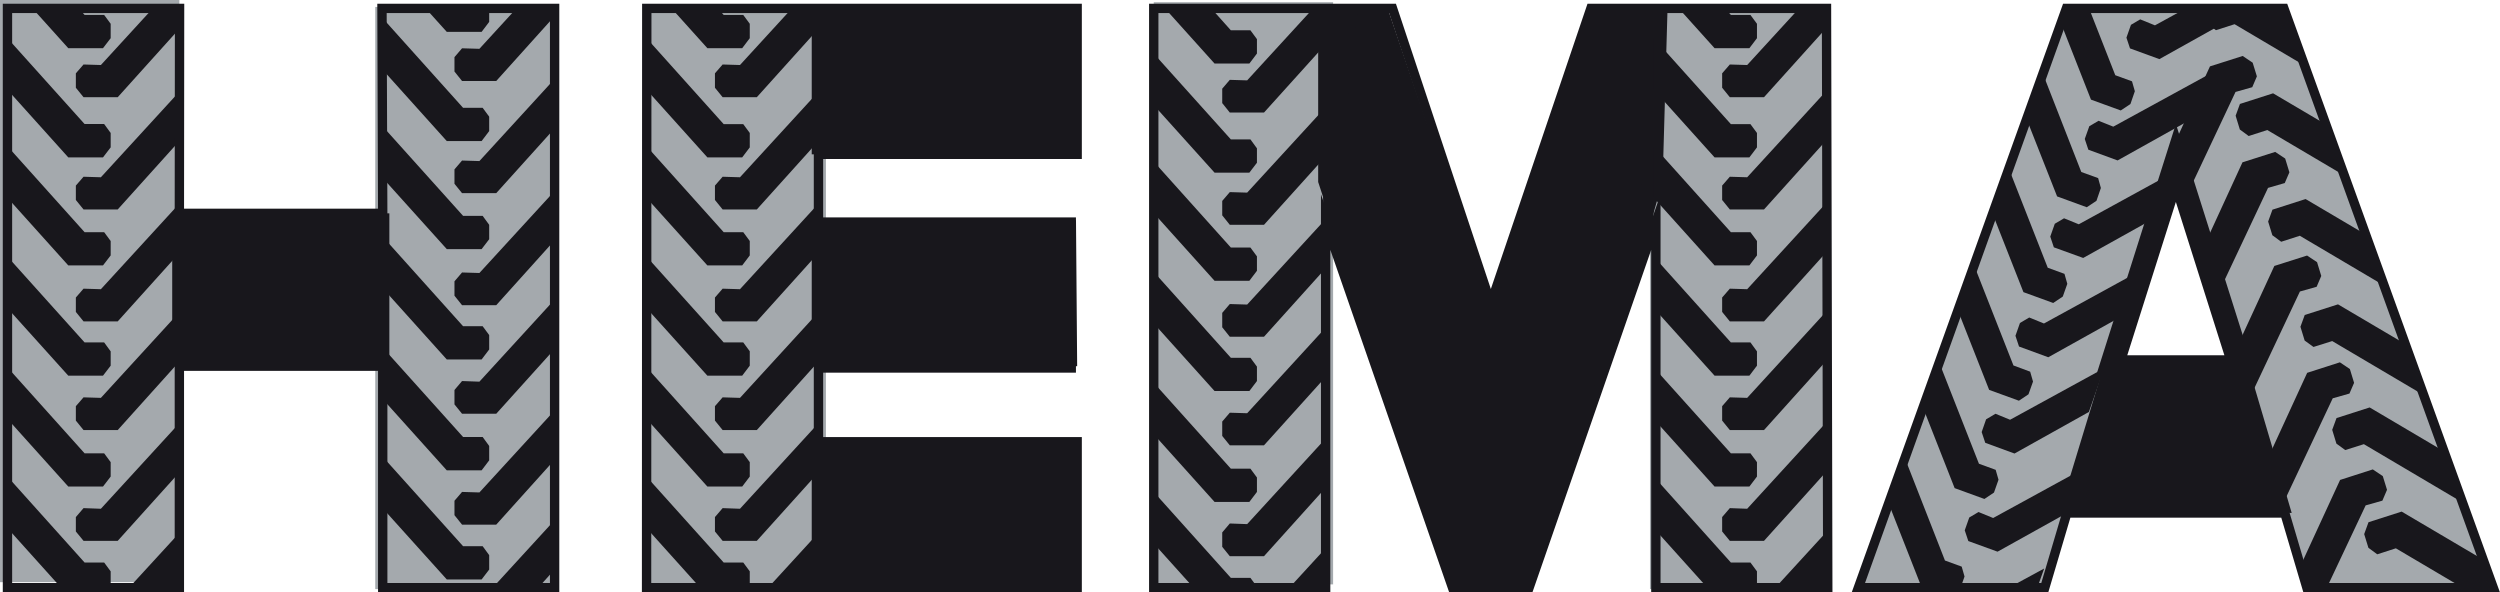
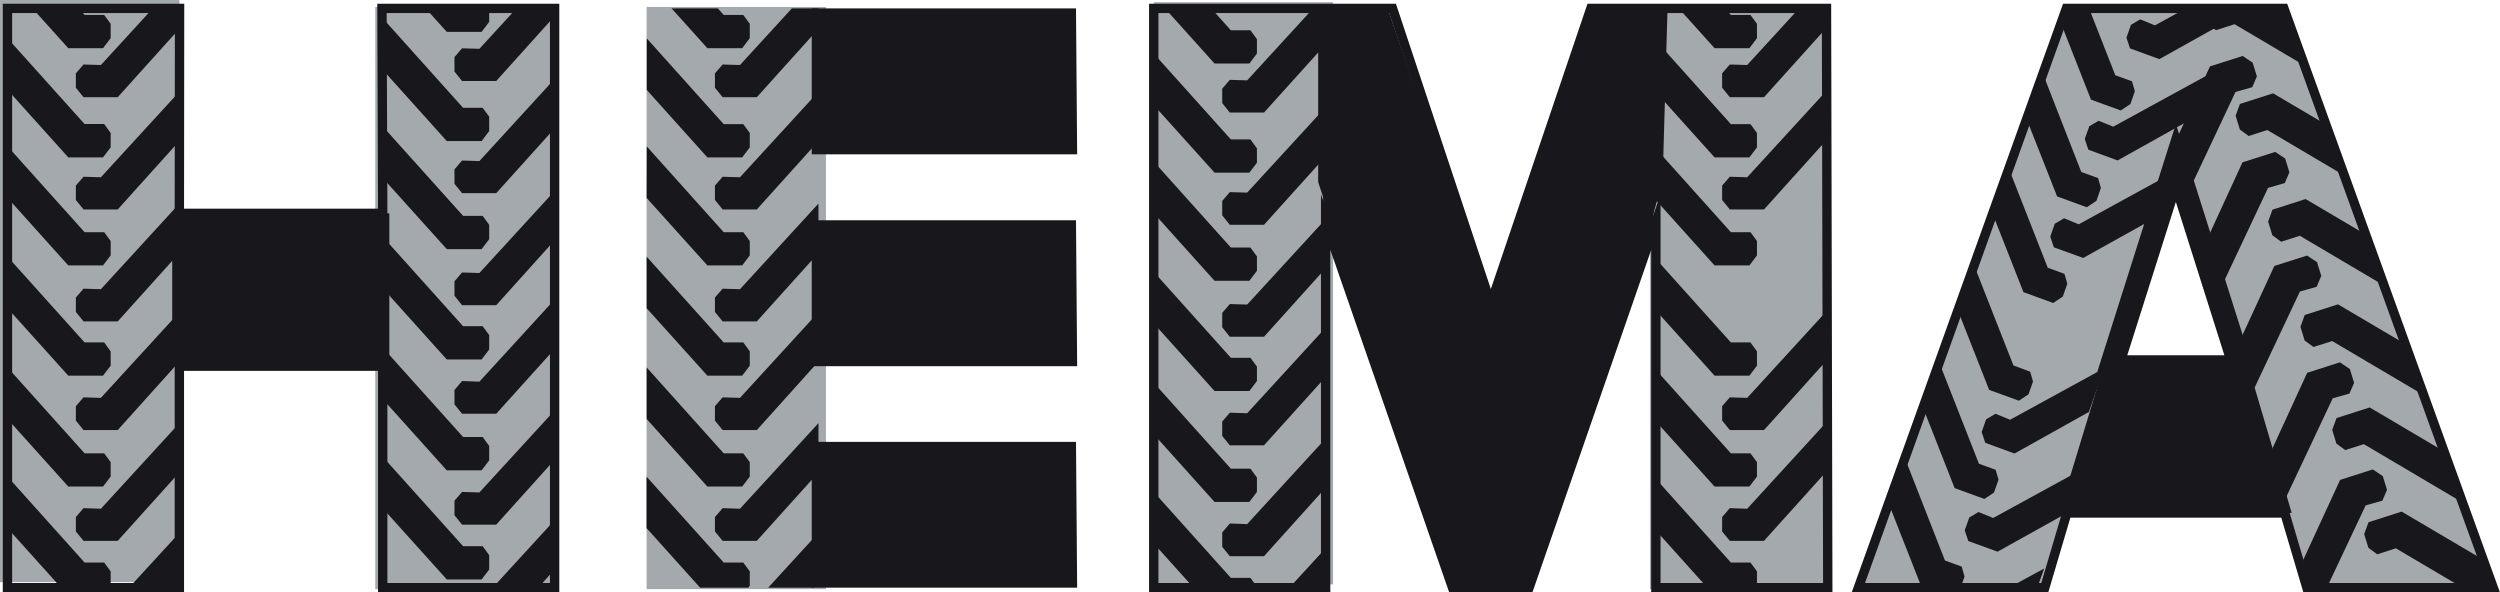
<svg xmlns="http://www.w3.org/2000/svg" id="Layer_2" viewBox="0 0 237.64 56.31">
  <defs>
    <style>.cls-1{fill:#a4a9ad;}.cls-2{fill:#18171c;}.cls-3{stroke-width:2.24px;}.cls-3,.cls-4{fill:none;stroke:#18171c;stroke-miterlimit:10;}.cls-4{stroke-width:.89px;}</style>
  </defs>
  <g id="Layer_1-2">
    <g>
      <rect class="cls-1" width="17.05" height="55.34" />
      <rect class="cls-1" x="35.67" y=".66" width="17.05" height="55.34" />
      <rect class="cls-1" x="61.46" y=".66" width="17.05" height="55.34" />
      <rect class="cls-1" x="109.67" y=".21" width="17.05" height="55.34" />
      <rect class="cls-1" x="156.84" y=".66" width="17.05" height="55.34" />
      <polygon class="cls-1" points="176.65 55.86 194.37 55.86 206.54 16.42 219.28 55.86 237 55.86 217.1 .8 196.42 .8 176.65 55.86" />
      <rect class="cls-2" x="16.37" y="20.28" width="20.64" height="14.53" />
      <polygon class="cls-2" points="77.16 14.67 77.16 .8 102.28 .8 102.39 14.67 77.16 14.67" />
      <polygon class="cls-2" points="77.16 34.81 77.16 20.94 102.28 20.94 102.39 34.81 77.16 34.81" />
      <polygon class="cls-2" points="77.16 55.86 77.16 42 102.28 42 102.39 55.86 77.16 55.86" />
      <polygon class="cls-2" points="125.77 21.11 125.77 .8 131.91 .8 141.46 28.87 150.88 .8 157.65 .8 157.15 21.11 145.1 55.86 137.82 55.86 125.77 21.11" />
      <polygon class="cls-2" points="196.47 48.76 200.68 34.89 212.97 34.89 217.18 48.76 196.47 48.76" />
      <polygon class="cls-2" points="125.3 17.3 125.3 .8 129.08 .8 126.71 21.6 125.3 17.3" />
      <polygon class="cls-2" points="158.04 17.24 158.51 .8 156.28 1.28 155.89 24.75 158.04 17.24" />
      <polygon class="cls-2" points="195.93 48.08 199.8 35.35 213.74 34.89 217.84 48.76 195.93 48.08" />
      <polygon class="cls-2" points="12.27 55.86 16.57 55.86 17.05 55.34 17.05 50.65 12.27 55.86" />
      <polygon class="cls-2" points="9.59 48.36 7.94 48.3 7.21 49.15 7.21 50.52 7.94 51.41 11.19 51.41 17.05 44.9 17.05 40.22 9.59 48.36" />
      <polygon class="cls-2" points="9.59 37.82 7.94 37.77 7.21 38.61 7.21 39.98 7.94 40.88 11.19 40.88 17.07 34.34 17.07 29.65 9.59 37.82" />
      <polygon class="cls-2" points="9.59 27.49 7.94 27.44 7.21 28.28 7.21 29.65 7.94 30.55 11.19 30.55 17.07 24.02 17.07 20.28 17.05 20.28 17.05 19.35 9.59 27.49" />
      <polygon class="cls-2" points="9.59 16.85 7.94 16.8 7.21 17.64 7.21 19.01 7.94 19.91 11.19 19.91 17.06 13.39 17.06 8.7 9.59 16.85" />
      <polygon class="cls-2" points="14.52 .8 9.59 6.18 7.94 6.13 7.21 6.97 7.21 8.34 7.94 9.24 11.19 9.24 17.07 2.71 17.07 1.29 17.07 .8 14.52 .8" />
      <polygon class="cls-2" points=".71 50.2 5.8 55.86 10.38 55.86 10.52 55.68 10.52 54.31 9.9 53.47 8.04 53.47 .71 45.3 .71 50.2" />
      <polygon class="cls-2" points=".71 39.82 6.49 46.25 9.79 46.25 10.52 45.3 10.52 43.93 9.9 43.09 8.04 43.09 .71 34.92 .71 39.82" />
      <polygon class="cls-2" points=".71 29.29 6.49 35.71 9.79 35.71 10.52 34.76 10.52 33.4 9.9 32.55 8.04 32.55 .71 24.39 .71 29.29" />
      <polygon class="cls-2" points=".71 18.8 6.49 25.23 9.79 25.23 10.52 24.28 10.52 22.91 9.9 22.07 8.04 22.07 .71 13.9 .71 18.8" />
      <polygon class="cls-2" points=".71 8.53 6.49 14.96 9.79 14.96 10.52 14.01 10.52 12.64 9.9 11.79 8.04 11.79 .71 3.63 .71 8.53" />
      <polygon class="cls-2" points="3.09 .8 6.49 4.58 9.79 4.58 10.52 3.63 10.52 2.26 9.9 1.42 8.04 1.42 7.49 .8 3.09 .8" />
      <polygon class="cls-2" points="210.07 6.31 206.38 14.35 207.75 18.82 212.5 8.74 214.09 8.29 214.53 7.26 214.13 5.96 213.18 5.32 210.07 6.31" />
      <polygon class="cls-2" points="213.16 15.43 209.47 23.46 210.84 27.94 215.59 17.86 217.18 17.4 217.62 16.38 217.22 15.07 216.27 14.44 213.16 15.43" />
      <polygon class="cls-2" points="216.19 25.28 212.49 33.31 213.87 37.79 218.62 27.71 220.21 27.26 220.65 26.23 220.25 24.92 219.3 24.29 216.19 25.28" />
      <polygon class="cls-2" points="219.31 35.44 215.62 43.47 216.99 47.94 221.74 37.86 223.33 37.41 223.77 36.39 223.37 35.08 222.42 34.44 219.31 35.44" />
      <polygon class="cls-2" points="222.44 45.62 218.74 53.65 219.43 55.86 221.18 55.86 224.87 48.04 226.46 47.59 226.9 46.56 226.5 45.26 225.55 44.62 222.44 45.62" />
      <polygon class="cls-2" points="209.45 .8 209.4 .95 209.8 2.26 210.64 2.87 212.41 2.3 219.07 6.24 217.32 1.39 216.32 .8 209.45 .8" />
      <polygon class="cls-2" points="212.92 9.88 212.51 11 212.91 12.31 213.75 12.93 215.52 12.36 222.85 16.69 221.09 11.83 216.07 8.87 212.92 9.88" />
      <polygon class="cls-2" points="216.01 19.93 215.6 21.06 216 22.36 216.84 22.98 218.61 22.41 226.63 27.15 224.87 22.29 219.16 18.92 216.01 19.93" />
      <polygon class="cls-2" points="219.08 29.94 218.67 31.06 219.07 32.37 219.91 32.98 221.69 32.42 230.39 37.56 228.63 32.7 222.24 28.93 219.08 29.94" />
      <polygon class="cls-2" points="222.1 39.74 221.69 40.86 222.09 42.17 222.93 42.78 224.7 42.22 234.07 47.76 232.31 42.9 225.25 38.73 222.1 39.74" />
      <polygon class="cls-2" points="225.14 49.64 224.73 50.77 225.13 52.07 225.97 52.69 227.74 52.12 234.07 55.86 236.58 55.86 235.7 53 228.29 48.63 225.14 49.64" />
      <polygon class="cls-2" points="46.84 55.86 51.17 55.86 52.72 54.13 52.72 49.44 46.84 55.86" />
      <polygon class="cls-2" points="45.57 46.81 43.92 46.76 43.2 47.6 43.2 48.97 43.92 49.87 47.17 49.87 52.72 43.7 52.72 39.01 45.57 46.81" />
      <polygon class="cls-2" points="45.57 36.28 43.92 36.22 43.2 37.07 43.2 38.44 43.92 39.33 47.17 39.33 52.72 33.17 52.72 28.47 45.57 36.28" />
      <polygon class="cls-2" points="45.57 25.95 43.92 25.9 43.2 26.74 43.2 28.11 43.92 29.01 47.17 29.01 52.72 22.84 52.72 18.15 45.57 25.95" />
      <polygon class="cls-2" points="45.57 15.31 43.92 15.26 43.2 16.1 43.2 17.47 43.92 18.36 47.17 18.36 52.72 12.2 52.72 7.5 45.57 15.31" />
      <polygon class="cls-2" points="49.09 .8 45.57 4.64 43.92 4.59 43.2 5.43 43.2 6.8 43.92 7.7 47.17 7.7 52.72 1.53 52.72 .8 49.09 .8" />
      <polygon class="cls-2" points="36.69 48.66 42.47 55.08 45.78 55.08 46.5 54.14 46.5 52.77 45.88 51.92 44.02 51.92 36.69 43.76 36.69 48.66" />
      <polygon class="cls-2" points="36.69 38.28 42.47 44.71 45.78 44.71 46.5 43.76 46.5 42.39 45.88 41.54 44.02 41.54 36.69 33.38 36.69 38.28" />
      <polygon class="cls-2" points="36.69 27.74 42.47 34.17 45.78 34.17 46.5 33.22 46.5 31.85 45.88 31.01 44.02 31.01 36.69 22.84 36.69 27.74" />
      <polygon class="cls-2" points="36.69 17.26 42.47 23.68 45.78 23.68 46.5 22.74 46.5 21.37 45.88 20.52 44.02 20.52 36.69 12.36 36.69 17.26" />
      <polygon class="cls-2" points="36.69 6.98 42.47 13.41 45.78 13.41 46.5 12.46 46.5 11.09 45.88 10.25 44.02 10.25 36.69 2.08 36.69 6.98" />
      <polygon class="cls-2" points="40.46 .8 42.47 3.03 45.78 3.03 46.5 2.08 46.5 .8 40.46 .8" />
      <polygon class="cls-2" points="73.02 55.86 77.33 55.86 77.82 55.31 77.82 50.62 73.02 55.86" />
      <polygon class="cls-2" points="70.34 48.36 68.69 48.3 67.96 49.15 67.96 50.52 68.69 51.41 71.94 51.41 77.82 44.88 77.82 41.99 77.8 41.99 77.8 40.22 70.34 48.36" />
      <polygon class="cls-2" points="70.34 37.82 68.69 37.77 67.96 38.61 67.96 39.98 68.69 40.88 71.94 40.88 77.82 34.34 77.82 29.65 70.34 37.82" />
      <polygon class="cls-2" points="70.34 27.49 68.69 27.44 67.96 28.28 67.96 29.65 68.69 30.55 71.94 30.55 77.82 24.02 77.82 21.11 77.8 21.11 77.8 19.35 70.34 27.49" />
      <polygon class="cls-2" points="70.34 16.85 68.69 16.8 67.96 17.64 67.96 19.01 68.69 19.91 71.94 19.91 77.82 13.38 77.82 8.69 70.34 16.85" />
      <polygon class="cls-2" points="75.27 .8 70.34 6.18 68.69 6.13 67.96 6.97 67.96 8.34 68.69 9.24 71.94 9.24 77.82 2.71 77.82 .8 75.27 .8" />
      <polygon class="cls-2" points="61.46 50.2 66.55 55.86 71.13 55.86 71.27 55.68 71.27 54.31 70.65 53.47 68.79 53.47 61.46 45.31 61.46 50.2" />
      <polygon class="cls-2" points="61.47 39.83 67.24 46.25 70.55 46.25 71.27 45.3 71.27 43.93 70.65 43.09 68.79 43.09 61.47 34.93 61.47 39.83" />
      <polygon class="cls-2" points="61.47 29.3 67.24 35.71 70.55 35.71 71.27 34.76 71.27 33.39 70.65 32.55 68.79 32.55 61.47 24.4 61.47 29.3" />
      <polygon class="cls-2" points="61.47 18.82 67.24 25.23 70.55 25.23 71.27 24.28 71.27 22.91 70.65 22.07 68.79 22.07 61.48 13.92 61.47 18.82" />
      <polygon class="cls-2" points="61.48 8.55 67.24 14.96 70.55 14.96 71.27 14.01 71.27 12.64 70.65 11.8 68.79 11.8 61.48 3.65 61.48 8.55" />
      <polygon class="cls-2" points="63.84 .8 67.24 4.58 70.55 4.58 71.27 3.63 71.27 2.26 70.65 1.42 68.79 1.42 68.24 .8 63.84 .8" />
      <polygon class="cls-2" points="122.57 55.86 126.01 55.86 126.01 52.11 122.57 55.86" />
      <polygon class="cls-2" points="118.55 49.82 116.9 49.76 116.18 50.61 116.18 51.98 116.9 52.87 120.15 52.87 126.01 46.36 126.01 41.68 118.55 49.82" />
      <polygon class="cls-2" points="118.55 28.95 116.9 28.9 116.18 29.74 116.18 31.11 116.9 32.01 120.15 32.01 126.01 25.5 126.01 21.11 126.04 21.18 126.04 20.79 118.55 28.95" />
      <polygon class="cls-2" points="118.55 39.28 116.9 39.23 116.18 40.07 116.18 41.44 116.9 42.33 120.15 42.33 126.01 35.83 126.01 31.14 118.55 39.28" />
      <polygon class="cls-2" points="118.55 18.31 116.9 18.26 116.18 19.1 116.18 20.47 116.9 21.37 120.15 21.37 126.04 14.83 126.04 10.15 118.55 18.31" />
      <polygon class="cls-2" points="124.82 .8 118.55 7.64 116.9 7.59 116.18 8.43 116.18 9.8 116.9 10.7 120.15 10.7 126.04 4.17 126.04 .8 124.82 .8" />
      <polygon class="cls-2" points="109.67 51.66 113.45 55.86 119.48 55.86 119.48 55.77 118.86 54.93 117 54.93 109.67 46.76 109.67 51.66" />
      <polygon class="cls-2" points="109.67 41.28 115.45 47.71 118.76 47.71 119.48 46.76 119.48 45.39 118.86 44.55 117 44.55 109.67 36.38 109.67 41.28" />
      <polygon class="cls-2" points="109.67 30.74 115.45 37.17 118.76 37.17 119.48 36.22 119.48 34.85 118.86 34.01 117 34.01 109.67 25.84 109.67 30.74" />
      <polygon class="cls-2" points="109.67 20.26 115.45 26.69 118.76 26.69 119.48 25.74 119.48 24.37 118.86 23.53 117 23.53 109.67 15.36 109.67 20.26" />
      <polygon class="cls-2" points="109.67 9.99 115.45 16.41 118.76 16.41 119.48 15.47 119.48 14.1 118.86 13.25 117 13.25 109.67 5.09 109.67 9.99" />
      <polygon class="cls-2" points="110.74 .8 115.45 6.04 118.76 6.04 119.48 5.09 119.48 3.72 118.86 2.88 117 2.88 115.14 .8 110.74 .8" />
-       <polygon class="cls-2" points="168.76 55.86 173.07 55.86 173.56 55.31 173.56 50.62 168.76 55.86" />
      <polygon class="cls-2" points="166.08 48.36 164.43 48.3 163.7 49.15 163.7 50.52 164.43 51.41 167.68 51.41 173.56 44.88 173.56 40.19 166.08 48.36" />
      <polygon class="cls-2" points="166.08 37.82 164.43 37.77 163.7 38.61 163.7 39.98 164.43 40.88 167.68 40.88 173.56 34.34 173.56 29.65 166.08 37.82" />
-       <polygon class="cls-2" points="166.08 27.49 164.43 27.44 163.7 28.28 163.7 29.65 164.43 30.55 167.68 30.55 173.56 24.02 173.56 19.33 166.08 27.49" />
      <polygon class="cls-2" points="166.08 16.85 164.43 16.8 163.7 17.64 163.7 19.01 164.43 19.91 167.68 19.91 173.56 13.38 173.56 8.69 166.08 16.85" />
      <polygon class="cls-2" points="171.01 .8 166.08 6.18 164.43 6.13 163.7 6.97 163.7 8.34 164.43 9.24 167.68 9.24 173.56 2.71 173.56 .8 171.01 .8" />
      <polygon class="cls-2" points="157.4 50.42 162.29 55.86 166.87 55.86 167.01 55.68 167.01 54.31 166.39 53.47 164.53 53.47 157.4 45.52 157.4 50.42" />
      <polygon class="cls-2" points="157.4 40.05 162.98 46.25 166.29 46.25 167.01 45.3 167.01 43.93 166.39 43.09 164.53 43.09 157.4 35.15 157.4 40.05" />
      <polygon class="cls-2" points="157.4 29.51 162.98 35.71 166.29 35.71 167.01 34.76 167.01 33.4 166.39 32.55 164.53 32.55 157.4 24.61 157.4 29.51" />
      <polygon class="cls-2" points="157.2 18.8 162.98 25.23 166.29 25.23 167.01 24.28 167.01 22.91 166.39 22.07 164.53 22.07 157.2 13.9 157.2 18.8" />
      <polygon class="cls-2" points="157.2 8.53 162.98 14.96 166.29 14.96 167.01 14.01 167.01 12.64 166.39 11.8 164.53 11.8 157.2 3.63 157.2 8.53" />
      <polygon class="cls-2" points="159.58 .8 162.98 4.58 166.29 4.58 167.01 3.63 167.01 2.26 166.39 1.42 164.53 1.42 163.98 .8 159.58 .8" />
      <polygon class="cls-2" points="190.96 55.86 193.66 55.86 194.31 54.04 190.96 55.86" />
      <polygon class="cls-2" points="189.46 49.24 188.07 48.67 187.19 49.19 186.76 50.41 187.1 51.43 189.88 52.44 196.47 48.77 196.47 48.76 196.47 48.76 196.95 48.5 198.41 44.34 189.46 49.24" />
      <polygon class="cls-2" points="191.07 39.9 189.68 39.33 188.79 39.86 188.37 41.07 188.71 42.09 191.49 43.11 198.56 39.16 200.02 35 191.07 39.9" />
-       <polygon class="cls-2" points="194.29 30.75 192.89 30.18 192.01 30.7 191.58 31.92 191.92 32.94 194.7 33.96 201.78 30.01 203.23 25.85 194.29 30.75" />
      <polygon class="cls-2" points="197.6 21.32 196.2 20.75 195.32 21.27 194.89 22.49 195.23 23.51 198.02 24.52 205.09 20.58 206.54 16.42 197.6 21.32" />
      <polygon class="cls-2" points="200.88 12.04 199.48 11.48 198.6 12 198.17 13.21 198.51 14.23 201.29 15.25 208.36 11.3 209.82 7.15 200.88 12.04" />
      <polygon class="cls-2" points="207.78 .8 204.84 2.41 203.44 1.84 202.56 2.36 202.13 3.58 202.47 4.6 205.26 5.62 212.33 1.67 212.63 .8 207.78 .8" />
      <polygon class="cls-2" points="179.62 48.09 182.57 55.6 183.3 55.86 186.37 55.86 186.74 54.8 186.47 53.86 184.88 53.28 181.15 43.75 179.62 48.09" />
      <polygon class="cls-2" points="182.85 38.89 185.8 46.4 188.63 47.43 189.54 46.82 189.97 45.6 189.7 44.66 188.11 44.08 184.37 34.55 182.85 38.89" />
      <polygon class="cls-2" points="187.57 25.44 186.13 29.56 189.08 37.06 191.91 38.09 192.82 37.48 193.25 36.27 192.98 35.33 191.39 34.74 187.65 25.22 187.57 25.44" />
      <polygon class="cls-2" points="189.41 20.32 192.34 27.77 195.17 28.8 196.08 28.19 196.51 26.98 196.24 26.03 194.65 25.45 190.95 16.02 189.41 20.32" />
      <polygon class="cls-2" points="192.64 11.31 195.54 18.67 198.36 19.7 199.28 19.09 199.7 17.87 199.44 16.93 197.84 16.35 194.19 7.01 192.64 11.31" />
      <polygon class="cls-2" points="196.42 .8 195.91 2.21 198.76 9.47 201.59 10.5 202.51 9.89 202.93 8.67 202.66 7.73 201.07 7.15 198.58 .8 196.42 .8" />
      <polygon class="cls-4" points=".71 .8 .71 55.86 17.05 55.86 17.05 34.81 36.38 34.81 36.38 55.86 52.72 55.86 52.72 .8 36.31 .8 36.38 20.28 17.05 20.28 17.07 .8 .71 .8" />
-       <polygon class="cls-4" points="61.48 .8 61.46 55.86 102.39 55.86 102.39 41.99 77.8 41.99 77.8 34.98 101.83 34.98 101.83 21.11 77.8 21.11 77.8 14.67 102.39 14.67 102.39 .8 61.48 .8" />
      <polygon class="cls-4" points="109.67 55.86 109.67 .8 132.37 .8 141.71 28.87 151.22 .8 173.62 .8 173.74 55.86 157.4 55.86 157.4 21.11 145.35 55.86 138.07 55.86 126.01 21.11 126.01 55.86 109.67 55.86" />
      <polygon class="cls-4" points="176.65 55.86 196.42 .8 217.1 .8 237 55.86 219.28 55.86 217.18 48.76 196.47 48.76 194.37 55.86 176.65 55.86" />
      <polygon class="cls-3" points="200.68 34.89 206.83 15.49 212.97 34.89 200.68 34.89" />
    </g>
  </g>
</svg>